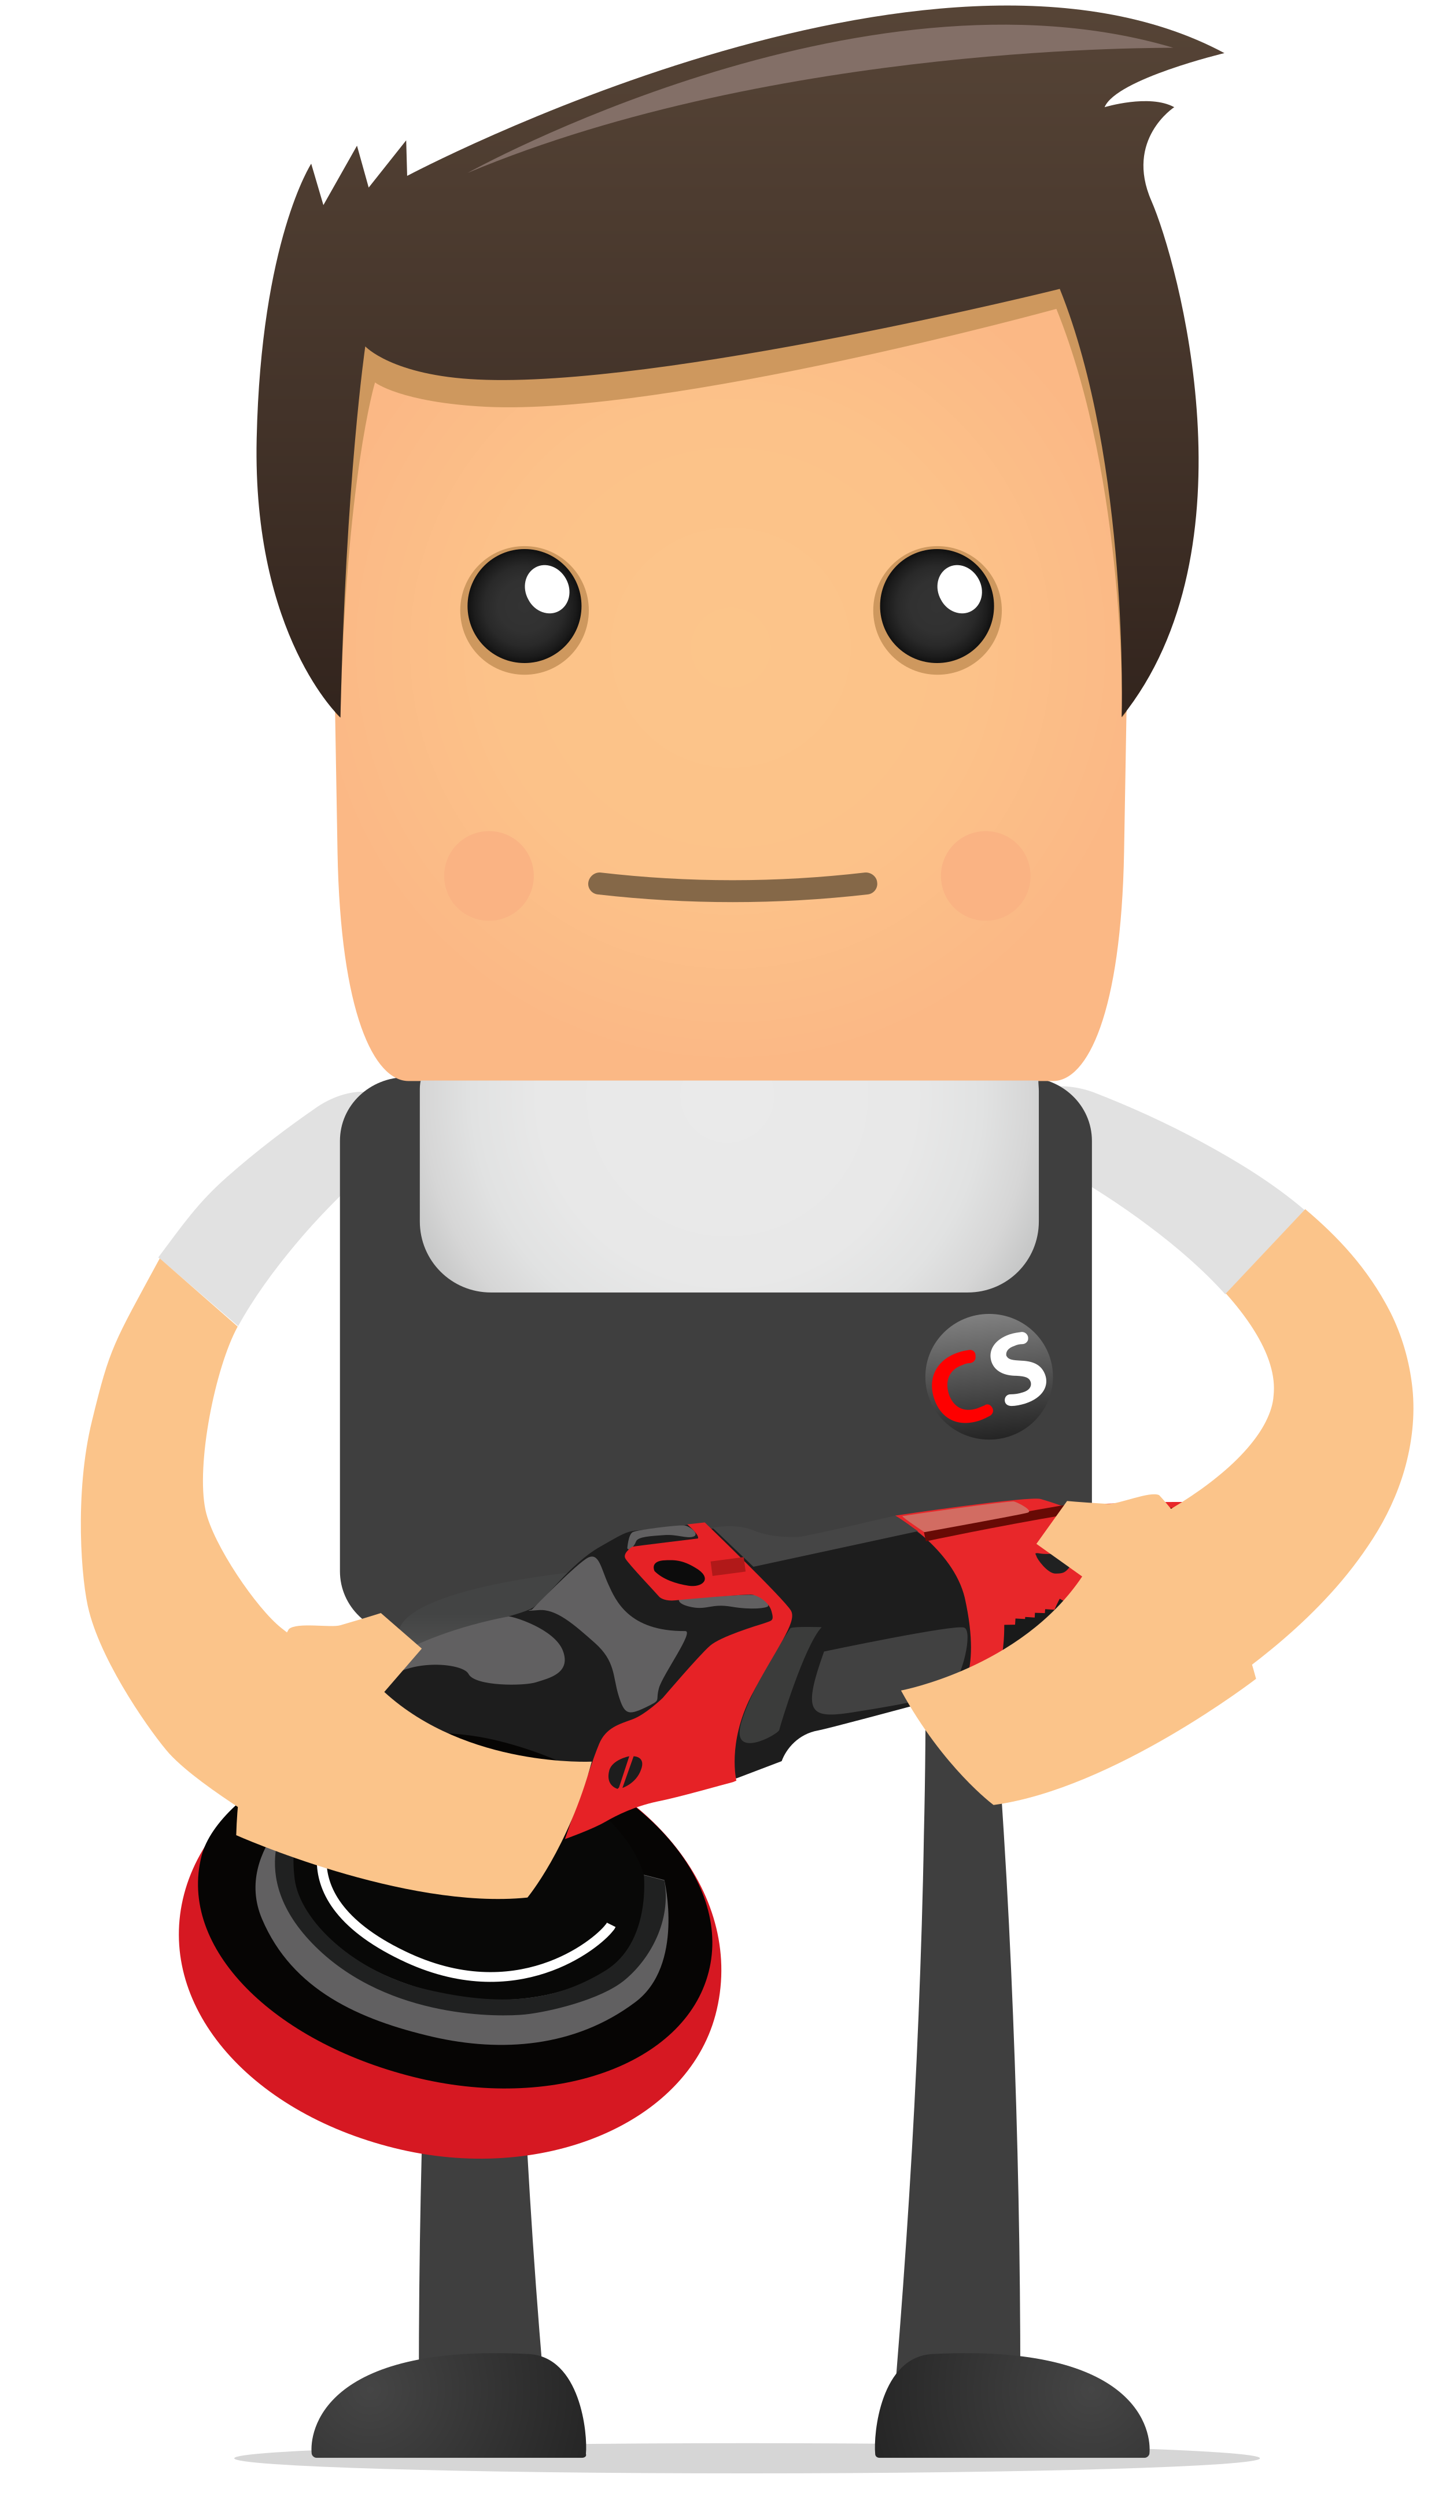
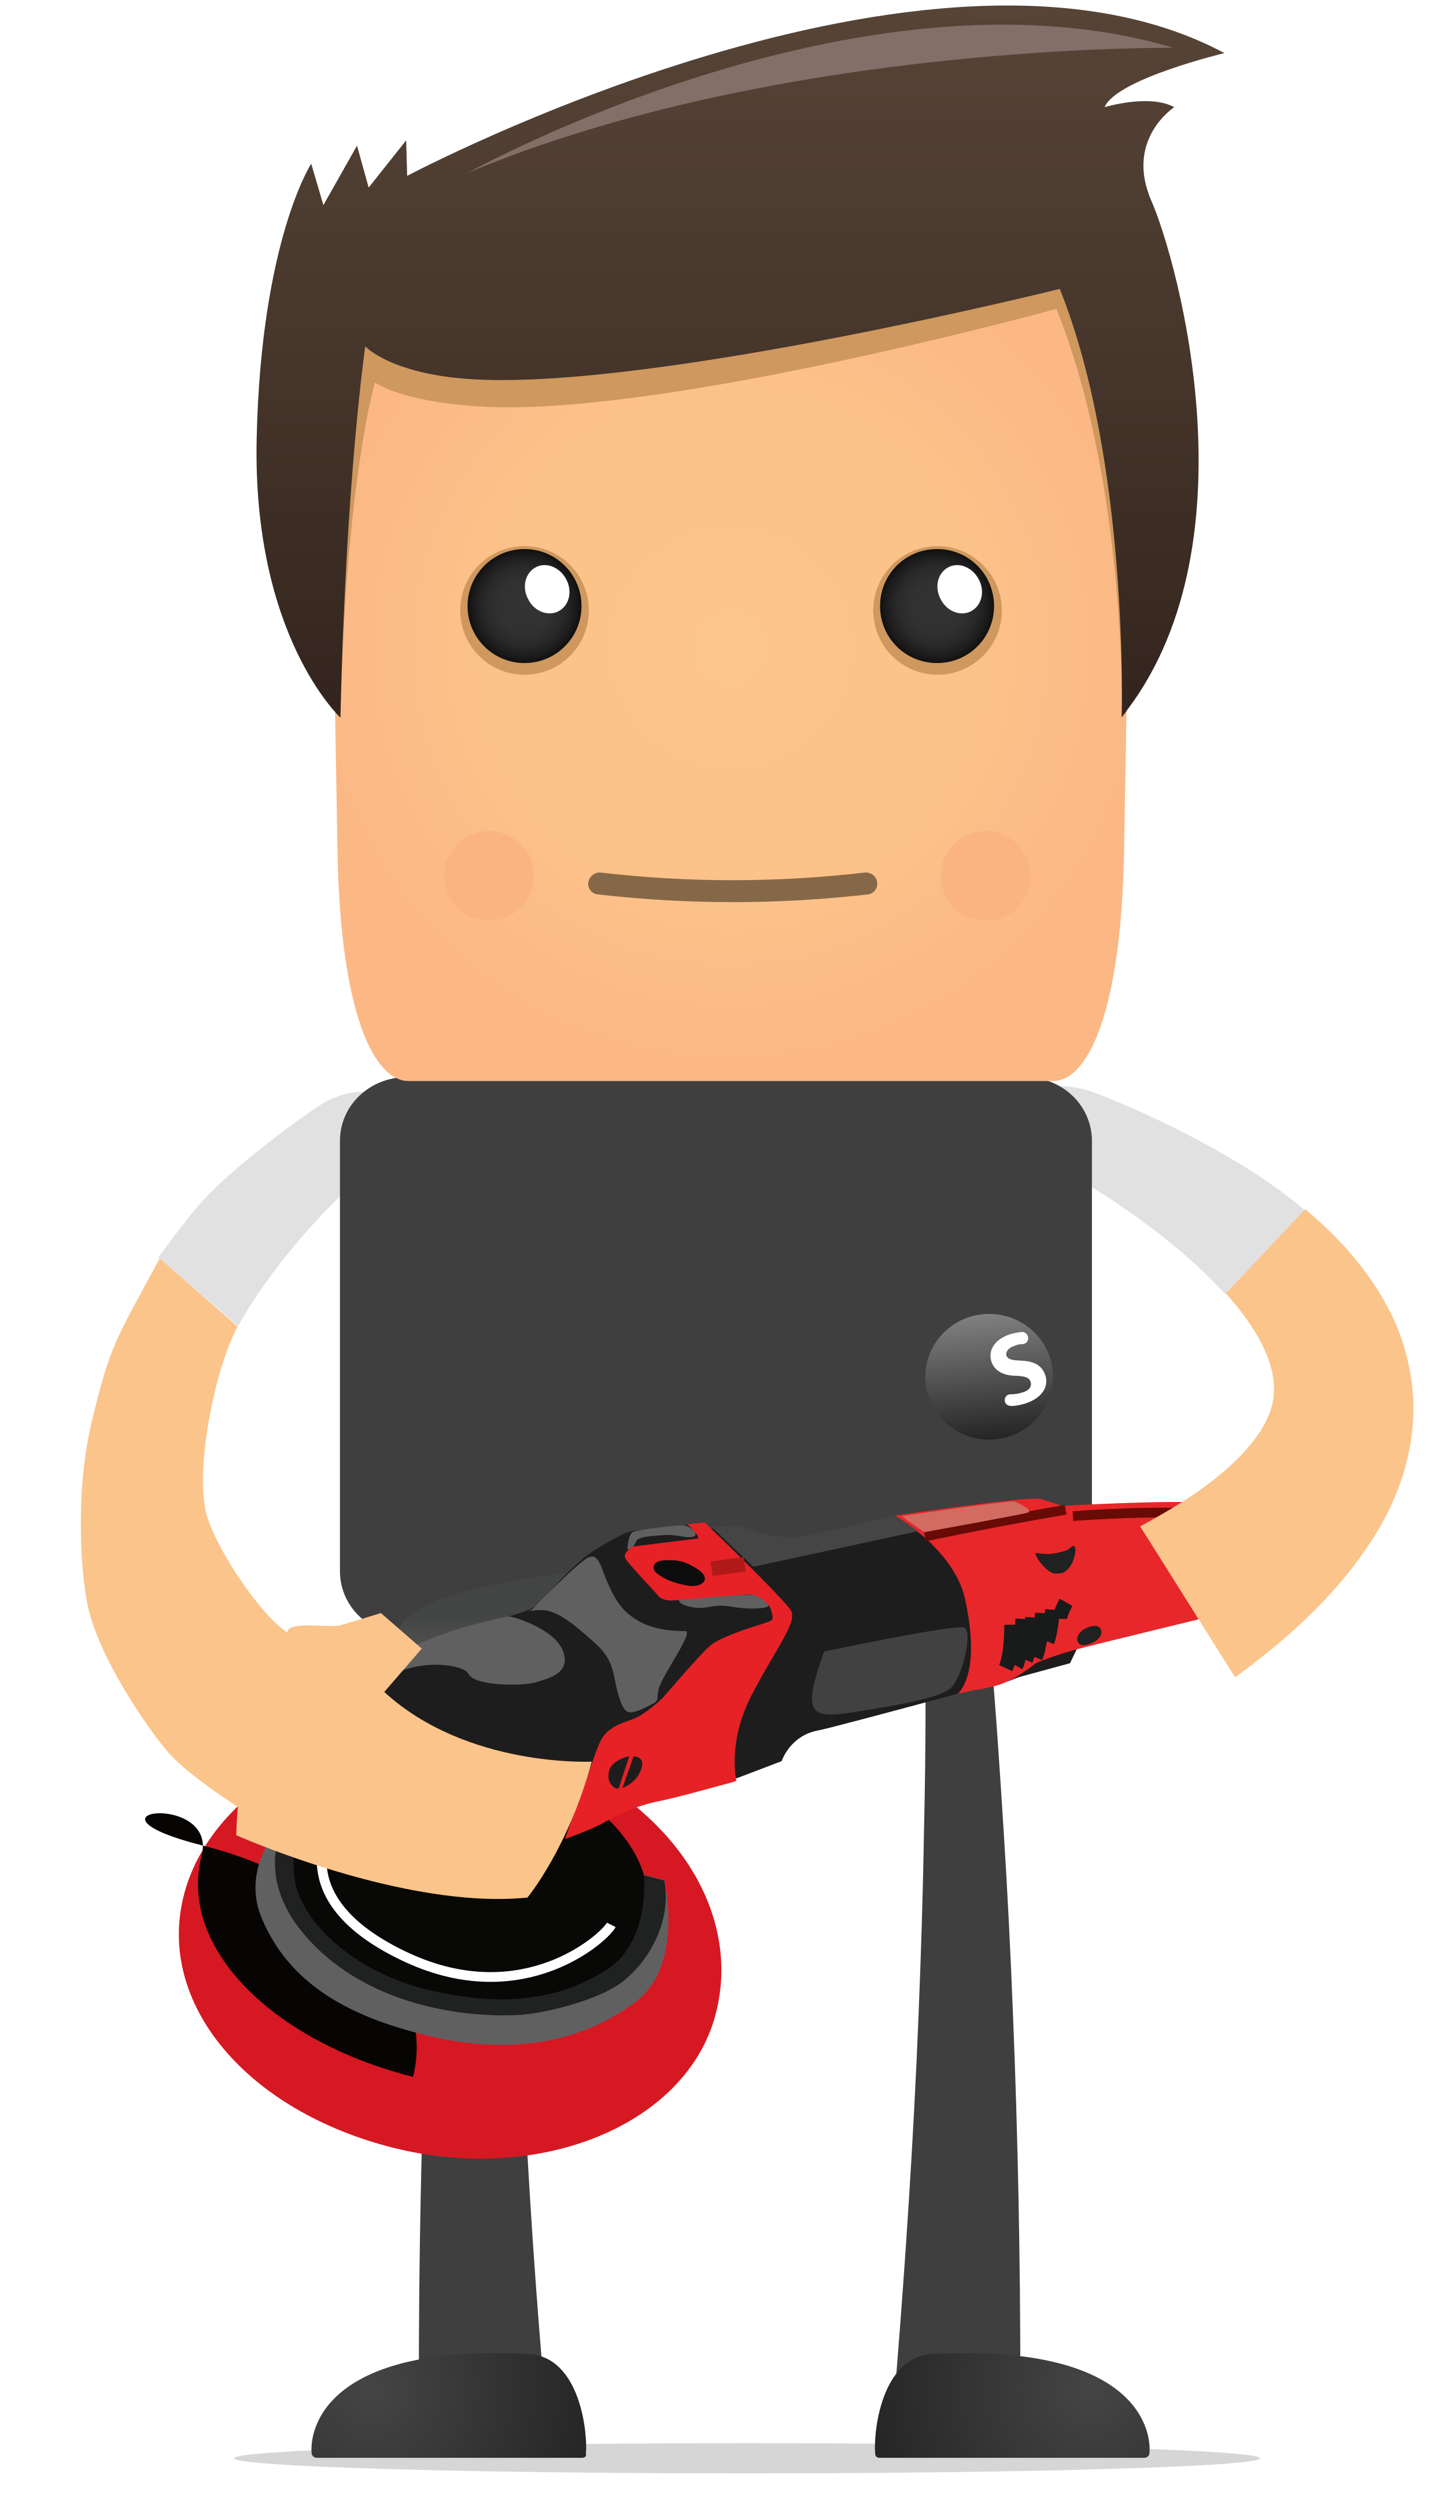
<svg xmlns="http://www.w3.org/2000/svg" id="Layer_1" x="0px" y="0px" viewBox="0 0 296.9 513.2" style="enable-background:new 0 0 296.9 513.2;" xml:space="preserve">
  <style type="text/css"> .st0{fill:#E1E1E1;} .st1{fill:#3F3F3F;} .st2{fill:url(#SVGID_1_);} .st3{fill:#D6D6D6;} .st4{fill:#D61822;} .st5{fill:#1D1D1D;} .st6{fill:#060504;} .st7{fill:#616061;} .st8{fill:#080807;} .st9{fill:#202121;} .st10{fill:none;stroke:#FFFFFF;stroke-width:2;stroke-miterlimit:10;} .st11{fill:#9F9D9E;} .st12{fill:#E8272A;} .st13{fill:none;stroke:#680A05;stroke-width:2;stroke-miterlimit:10;} .st14{fill:#180605;} .st15{fill:none;stroke:#191A1A;stroke-width:3;stroke-miterlimit:10;} .st16{fill:#D26C62;} .st17{fill:#3B3C3B;} .st18{fill:#414141;} .st19{fill:#E62226;} .st20{fill:#F0453F;} .st21{fill:#0C0C0C;} .st22{fill:#F32C2F;} .st23{fill:none;stroke:#B11919;stroke-width:3;stroke-miterlimit:10;} .st24{fill:#454545;} .st25{fill:url(#SVGID_2_);} .st26{fill:url(#SVGID_3_);} .st27{fill:#CE985E;} .st28{fill:url(#SVGID_4_);} .st29{fill:url(#SVGID_5_);} .st30{fill:url(#SVGID_6_);} .st31{fill:#FFFFFF;} .st32{fill:#836F67;} .st33{fill:#FAB383;} .st34{fill:#856848;} .st35{fill:url(#SVGID_7_);} .st36{fill:#FBC48A;} .st37{fill:url(#SVGID_8_);} .st38{fill:url(#SVGID_9_);} .st39{enable-background:new ;} .st40{fill:#FE0000;} </style>
  <path class="st0" d="M75.6,240c2.3-2.1,3.9-4.7,4.7-7.1s0.8-4.7-0.3-6.4c-1.1-1.7-3.3-2.4-6-2.4c-2.7,0.1-5.8,1.1-8.7,3 c-6.4,4.4-12.7,9.2-18.7,14.5c-6,5.3-9,9.7-14.1,16.5l16.4,14.1c3.2-5.8,7.2-11.3,11.8-16.8C65.1,250.1,70.3,244.9,75.6,240z" />
  <path class="st0" d="M217.2,239.5c-2.8-1.6-5-3.8-6.4-6c-1.3-2.2-2-4.5-1.2-6.5c0.7-2,2.7-3.2,5.5-3.8c2.7-0.5,6.1-0.2,9.4,1 c7.5,2.9,15,6.3,22.2,10.2c7.2,3.9,14.5,8.3,21.2,14l-16.3,17.3c-4.5-5-9.9-9.7-15.8-14.1C230.1,247.3,223.7,243.2,217.2,239.5z" />
  <path class="st1" d="M224.2,234.2c0-7.3-6.1-13.1-13.7-13.1h-127c-7.6,0-13.7,5.8-13.7,13.1v88.3c0,7.3,6.1,13.1,13.7,13.1h127 c7.6,0,13.7-5.8,13.7-13.1V234.2z" />
  <path class="st1" d="M216.5,334.6c0,15.6-31.5,13.9-69.5,13.9s-69.5,1.7-69.5-13.9s31.5-13.9,69.5-13.9 C185,320.6,216.5,318.9,216.5,334.6z" />
  <path class="st1" d="M105.5,339.3c-0.1,12.3,0.1,24.7,0.3,37.1c0.3,12.4,0.6,24.8,1.1,37.1c1,24.7,2.5,49.5,4.6,74.1l-25.5,1 c0-25.1,0.5-50.1,1.5-75.1c0.5-12.5,1.1-24.9,1.9-37.5c0.8-12.5,1.7-24.9,2.7-37.5L105.5,339.3z" />
  <path class="st1" d="M203.4,338.7c1.1,12.5,1.9,24.9,2.7,37.5s1.4,24.9,1.9,37.5c1,24.9,1.5,50,1.5,75.1l-25.5-1 c2-24.7,3.6-49.4,4.6-74.1c0.5-12.4,0.9-24.8,1.1-37.1c0.3-12.4,0.4-24.8,0.3-37.1L203.4,338.7z" />
  <linearGradient id="SVGID_1_" gradientUnits="userSpaceOnUse" x1="150.1" y1="-533.838" x2="150.1" y2="-516.508" gradientTransform="matrix(1 0 0 -1 0 -185.219)">
    <stop offset="0" style="stop-color:#616161" />
    <stop offset="1" style="stop-color:#434444" />
  </linearGradient>
  <ellipse class="st2" cx="150.1" cy="335.2" rx="68.2" ry="14.2" />
  <path class="st3" d="M258.7,504.6c0,1.7-47.2,3.1-105.3,3.1c-58.2,0-105.3-1.4-105.3-3.1s47.2-3.1,105.3-3.1 S258.7,502.9,258.7,504.6z" />
  <g>
    <path class="st4" d="M146.9,413.6c-6,22.5-35.9,34.8-66,27.3s-49-29.6-43.1-52.1s35.7-38.9,65.8-31.3S153.3,389.5,146.9,413.6z" />
    <path class="st5" d="M221.1,338.5l-1.4,2.9c0,0-47.6,13-51.7,13.8c-4.1,0.7-6.6,3.8-7.5,6.3l-9.2,3.5c0,0-29.2,5.5-30.8,7.9 s-5.1,5-5.1,5s-14.2,4.5-28.2,1.8c-14-2.8-18.6-8.7-19.4-11.4s-1.1-11.5,2.2-18.4c3.3-6.8,14.4-11.9,20.4-14.1s16.4-4.2,19-5.8 c2.6-1.6,7.5-8.9,13.8-12.5s5.3-3.1,10.2-3.6c4.9-0.6,10.7-1.3,11.2-1.2c0.6,0.1,0.9,1.2,0.9,1.2s4.5-0.9,7.4-0.2 c2.9,0.7,5.8,3,13,1.6c7.2-1.5,18.3-3.9,18.3-3.9L221.1,338.5z" />
-     <path class="st6" d="M41.4,380.9c-4.9,19,14.8,38.2,43.4,45.4c28.6,7.2,55.8-2.4,60.7-21.5c4.9-19-14.3-40.2-42.9-47.4 S44.8,367.6,41.4,380.9z" />
+     <path class="st6" d="M41.4,380.9c-4.9,19,14.8,38.2,43.4,45.4c4.9-19-14.3-40.2-42.9-47.4 S44.8,367.6,41.4,380.9z" />
    <path class="st7" d="M64.9,367.4c0,0-17.3,11.9-11.1,26.5s20,20.7,35.1,24.2c14,3.2,29.1,2.2,41.5-7.1c10.2-7.6,6-25.1,6-25.1 L64.9,367.4z" />
    <path class="st8" d="M60.6,378.4c3.4-13,22.6-21.7,42.3-16.7s32.9,19.5,29.6,32.4c-3.4,13-23.7,19.7-43.4,14.8 S57.3,391.4,60.6,378.4z" />
    <path class="st9" d="M59.8,371.8c0,0-10.2,12.8,5,27.8s38.2,14.4,43,13.9s15.6-3,20.5-7.1c5.2-4.3,9.6-12.2,8.1-20.4l-4.2-1.1 c0,0,1.5,13.8-7.9,19.6c-10.5,6.5-21.6,7.4-36.6,3.9s-26.1-14.2-27.2-22.7c-0.9-7.5,0.5-10.6,7.1-17.5l-2.9-0.8 C64.9,367.4,61.5,369.5,59.8,371.8z" />
    <path class="st10" d="M69.5,371.8c0,0-13.6,16.7,13.2,29.6c23.3,11.3,39.8-2.3,42.4-5.7c0.2-0.2,0.3-0.4,0.4-0.6" />
    <path class="st11" d="M82.6,378.7c0,0,1.3,4.3,5,6.4s6.5,3.4,11,3.9c4.6,0.4,8.8-2.3,9.3-2.9s-0.7-3.4-0.9-3.5 c-0.2-0.1-0.2-0.1-0.2-0.1s-9.7,1.9-15.9-2.2C91,380.1,86.2,380,82.6,378.7z" />
    <path class="st12" d="M183.8,311.1c0,0,27.5-4.1,29.9-3.4s4.3,1.4,4.3,1.4s24.2-1.4,31.6-0.5c0,0,1.8,0.4,4,2.6s5.8,6.1,4.5,12.3 c-1.3,6.2-1.9,6.4-4.3,7c-2.3,0.6-29.7,7.2-33.3,8.2s-7,2.3-7.8,2.7c-0.7,0.5-4.5,3.7-8.5,4.7c-4.1,1-3.8,0.7-3.8,0.7 s-3.3,0.8-3.7,0.9c-0.5,0.1,5.1-3,1.4-19.7C195.7,317.9,183.8,311.1,183.8,311.1z" />
    <path class="st13" d="M189.9,315.4c0,0,14.1-3,28.9-5.5" />
    <path class="st13" d="M220.3,311.2c0,0,12.4-0.9,20.4-0.7c8.1,0.2,11.7,0.3,11.7,0.3" />
    <path class="st9" d="M213.1,318.8c0,0,1.7,0.4,3.8,0c2.1-0.5,2.3-0.6,2.9-1.1c0.5-0.5,0.9-0.5,1,0.2s-0.3,2.7-1.2,3.8 c-0.9,1.1-1.3,1.3-2.9,1.3c-1.6,0-3.8-3-3.9-3.6C212.5,318.8,212.5,318.8,213.1,318.8z" />
    <path class="st14" d="M240.4,321.4c0,0,0.6-2.7,1.5-2.7s0.9,0.6,0.5,2.7s-1,2.7-1.7,2C240,322.8,240.4,321.4,240.4,321.4z" />
    <path class="st15" d="M207.7,333.5c0,0,0.1,6.1-1.2,8.9" />
    <path class="st15" d="M210,332.3c0,0-0.4,7.8-1.4,9.6" />
    <path class="st15" d="M212,332c0,0-0.4,6.4-1.4,8.7" />
    <path class="st15" d="M214,331.1c0,0-0.2,6.1-1.4,9.1" />
    <path class="st15" d="M216.1,330.4c0,0-0.3,4.6-1.1,6.5" />
    <path class="st15" d="M218.9,328.9c0,0-1.3,2.3-1.3,3.4" />
    <path class="st9" d="M223,334.2c-1.5,0.7-2.1,2-1.7,2.8c0.4,0.9,1.6,0.9,3,0.2c1.5-0.7,2.2-1.9,1.7-2.8 C225.6,333.6,224.5,333.5,223,334.2z" />
    <path class="st16" d="M189.8,314.5c0,0,19.9-3.6,21.2-4s-2-2.1-2.8-2.3s-22.7,2.9-22.9,3C185,311.3,189.8,314.5,189.8,314.5z" />
    <path class="st7" d="M140.7,334.8c1.9,0-4.6,8.9-5.4,11.7c-0.8,2.9,0.7,2.3-2.8,4c-3.6,1.7-4.3,1.4-5.5-2.5s-0.6-7-4.9-10.8 s-7.9-7-11.5-6.7s-1.4-0.1-1.4-0.1s9.4-9.7,11.6-10.7s2.6,2.2,4.1,5.5C126.4,328.5,129.1,334.9,140.7,334.8z" />
    <path class="st7" d="M139.4,328.3c0,0-0.4,1,2.7,1.6s4-0.8,8.1-0.1c4.1,0.7,7.2,0.3,7.5-0.1s-0.7-2.1-2.7-2.3 C153,327.1,139.4,328.3,139.4,328.3z" />
    <path class="st7" d="M128.8,317.8c0,0,0.2-2.8,1.1-3.3c0.9-0.5,9.4-1.5,10.6-1.4c1.2,0.2,3.2,1.8,1.9,2.3s-3.4-0.5-6-0.3 c-2.7,0.2-5.4,0.3-5.8,1.3C130.2,317.5,129.1,318.5,128.8,317.8z" />
-     <path class="st17" d="M162.3,334.2c0,0-7.8,11.5-10.1,19.4s7.6,2.4,7.8,1.5s5.1-17.2,8.7-21.1C168.7,334,163.1,333.8,162.3,334.2z" />
    <path class="st18" d="M169.2,339c0,0,27-5.7,28.8-4.9s-0.4,10.2-2.8,12.4c-2.3,2.2-12.7,3.8-20.9,5.1 C166.1,352.8,164.8,351.3,169.2,339z" />
    <path class="st7" d="M104.4,331.8c0.7-0.1,9.5,2.5,11.2,7.1s-3,5.6-5.5,6.4c-2.4,0.8-12.6,0.9-13.9-1.7S80.3,340,77,347.9 s-2.9,13,13.7,15.7s21.7,1,26.5,0.1c4.8-1,5.1-0.5-1.2,12.4c0,0,0.6,0.8-2.6,2s-25.4,5.8-38.9-2.9S69.8,351,71.2,348 C72.8,344.8,82.8,336,104.4,331.8z" />
    <path class="st19" d="M116,377.5c0,0,5.6-2,8.2-3.5s6.1-3.2,10.7-4.2c4.6-0.9,13.2-3.4,15.6-4l0.7-0.3c0,0-1.9-7.6,3-17.3 c5-9.7,9.6-15.2,8.2-17.6c-1.4-2.4-17.7-18.1-17.7-18.1l-3.6,0.4c0,0,2.6,2.2,2.2,2.9c0,0-13.3,1.6-13.5,1.7 c-0.1,0.1-2,1.3-1.4,2.4s6.6,7.4,6.9,7.8s1.5,1,3.3,0.8s14.7-1.3,15.7-1.2c1,0.1,3.5,1.3,4.1,3.4s0.1,1.9-1.5,2.5 c-1.6,0.5-8.9,2.7-11.1,4.6c-2.2,1.9-9.7,10.7-9.7,10.7s-3.5,3.4-6.2,4.4s-5.5,1.7-6.9,5.1s-2.3,6.6-3.6,10 C118.1,371.3,116,377.5,116,377.5z" />
    <polygon class="st20" points="90.3,376.3 97.5,374.9 97.2,376 106.2,375.6 105.9,377.3 96.6,377.6 96.3,378.6 " />
    <path class="st21" d="M78.9,372.7c0,0,1.5-2.1,5.7-0.9s4.1,3.9,2.4,4.4s-4.8,0.5-6.4-0.9C79.1,373.9,78.9,372.7,78.9,372.7z" />
    <path class="st5" d="M129.2,360.5c-0.1,0-3.5,0.7-4.1,2.9c-0.6,2.3,0.5,3.4,1.7,3.8l0.3-0.3L129.2,360.5z" />
    <path class="st5" d="M130.1,360.5l-2.3,6.5c0,0,2.8-0.9,3.8-3.7C132.7,360.5,130.1,360.5,130.1,360.5z" />
    <path class="st21" d="M134.4,322.5c0,0-1-1.9,1.7-2.2c2.7-0.2,4.4,0,7.3,1.9c2.8,2,0.7,3.7-2,3.3 C138.8,325.1,136.1,324.2,134.4,322.5z" />
    <path class="st22" d="M92.4,380.5c0,0,18.6-1,21.3-2.5c0,0-0.9,3.1-6.6,4.1S96,382.9,92.4,380.5z" />
    <line class="st23" x1="146.1" y1="322" x2="152.9" y2="321.1" />
    <path class="st24" d="M154.7,321.6l33.8-7.3l-4.7-3.2c0,0-18.2,4.3-20,4.4c-1.8,0-5.6,0.1-9.2-1.4c-3.6-1.5-8.3-0.5-8.3-0.5 L154.7,321.6z" />
  </g>
  <radialGradient id="SVGID_2_" cx="224.09" cy="-675.747" r="46.881" gradientTransform="matrix(1 0 0 -1 0 -185.219)" gradientUnits="userSpaceOnUse">
    <stop offset="0" style="stop-color:#454545" />
    <stop offset="1" style="stop-color:#252525" />
  </radialGradient>
  <path class="st25" d="M180.6,504.5H235c0.5,0,0.9-0.4,1-0.8c0.5-4.5-2.1-22.7-44.5-20.5c-10.7,0.5-12.2,16.4-11.8,20.5 C179.7,504.2,180.1,504.5,180.6,504.5z" />
  <radialGradient id="SVGID_3_" cx="150.05" cy="-318.169" r="85.717" gradientTransform="matrix(1 0 0 -1 0 -185.219)" gradientUnits="userSpaceOnUse">
    <stop offset="0" style="stop-color:#FCC58A" />
    <stop offset="0.575" style="stop-color:#FCC289" />
    <stop offset="0.962" style="stop-color:#FBB986" />
    <stop offset="1" style="stop-color:#FBB885" />
  </radialGradient>
  <path class="st26" d="M216.2,221.9c7.1,0,14-13.9,14.6-47c1.8-100.3,1.6-117.4,1.6-117.4c0-7.4-6-13.5-13.5-13.5H81.2 c-7.4,0-13.5,6-13.5,13.5c0,0-0.2,17.2,1.6,117.4c0.6,33.1,7.5,47,14.6,47H216.2z" />
  <path class="st27" d="M231.3,146.1c1.4-79.9,1.1-88.6,1.1-88.6c0-7.4-6-13.5-13.5-13.5H81.2c-7.4,0-13.5,6-13.5,13.5 c0,0-0.2,8.7,1.2,88.8c0.6,0.7,1,1,1,1C71,98.3,77,78.5,77,78.5s5.2,4.1,22.8,5c37.5,1.8,117.1-20.1,117.1-20.1 c14.4,35.6,13.5,83.9,13.5,83.9C230.7,146.9,231,146.5,231.3,146.1z" />
  <linearGradient id="SVGID_4_" gradientUnits="userSpaceOnUse" x1="152.034" y1="-182.757" x2="152.034" y2="-333.399" gradientTransform="matrix(1 0 0 -1 0 -185.219)">
    <stop offset="0" style="stop-color:#574537" />
    <stop offset="0.576" style="stop-color:#433329" />
    <stop offset="1" style="stop-color:#32241D" />
  </linearGradient>
  <path class="st28" d="M69.9,147.3c0,0-18.1-16.7-17.2-57.3c0.9-40.6,11.2-56.4,11.2-56.4l2.5,8.5l6.9-12.2l2.4,8.6l7.7-9.7l0.2,7.3 c0,0,107.9-57.3,167.8-25.2c0,0-22.2,5.3-24.6,11.1c0,0,9.2-2.8,14.3,0c0,0-10.2,6.6-4.7,19.2s21.7,71.5-6.1,106 c0,0,1.6-52.3-12.7-87.9c0,0-82,20.4-119.5,18.6C80.5,77.1,75,71.1,75,71.1S71,98.3,69.9,147.3z" />
  <path class="st27" d="M205.7,125.3c0,7.3-5.9,13.2-13.2,13.2s-13.2-5.9-13.2-13.2s5.9-13.2,13.2-13.2 C199.7,112.1,205.7,118,205.7,125.3z" />
  <radialGradient id="SVGID_5_" cx="192.367" cy="-309.619" r="11.73" gradientTransform="matrix(1 0 0 -1 0 -185.219)" gradientUnits="userSpaceOnUse">
    <stop offset="0" style="stop-color:#333333" />
    <stop offset="0.456" style="stop-color:#313131" />
    <stop offset="0.7" style="stop-color:#292929" />
    <stop offset="0.894" style="stop-color:#1B1B1B" />
    <stop offset="1" style="stop-color:#101010" />
  </radialGradient>
  <path class="st29" d="M204.1,124.4c0,6.5-5.2,11.7-11.7,11.7s-11.7-5.2-11.7-11.7s5.2-11.7,11.7-11.7S204.1,117.9,204.1,124.4z" />
  <path class="st27" d="M94.5,125.3c0,7.3,5.9,13.2,13.2,13.2c7.3,0,13.2-5.9,13.2-13.2s-5.9-13.2-13.2-13.2S94.5,118,94.5,125.3z" />
  <radialGradient id="SVGID_6_" cx="-3781.124" cy="-309.619" r="11.707" gradientTransform="matrix(-1 0 0 -1 -3673.457 -185.219)" gradientUnits="userSpaceOnUse">
    <stop offset="0" style="stop-color:#333333" />
    <stop offset="0.456" style="stop-color:#313131" />
    <stop offset="0.7" style="stop-color:#292929" />
    <stop offset="0.894" style="stop-color:#1B1B1B" />
    <stop offset="1" style="stop-color:#101010" />
  </radialGradient>
  <circle class="st30" cx="107.7" cy="124.4" r="11.7" />
  <path class="st31" d="M116.2,118.8c1.4,2.5,0.7,5.4-1.4,6.6s-5,0.2-6.3-2.3c-1.4-2.5-0.7-5.4,1.4-6.6 C112,115.3,114.8,116.3,116.2,118.8z" />
  <path class="st31" d="M200.9,118.8c1.4,2.5,0.7,5.4-1.4,6.6c-2.1,1.2-5,0.2-6.3-2.3c-1.4-2.5-0.7-5.4,1.4-6.6 C196.7,115.3,199.5,116.3,200.9,118.8z" />
  <path class="st32" d="M96,35.5c0,0,80.4-44.8,144.9-25.7C240.9,9.9,159.9,8.7,96,35.5z" />
  <path class="st33" d="M211.6,179.8c0,5.1-4.1,9.2-9.2,9.2s-9.2-4.1-9.2-9.2c0-5.1,4.1-9.2,9.2-9.2S211.6,174.7,211.6,179.8z" />
  <path class="st33" d="M109.6,179.8c0,5.1-4.1,9.2-9.2,9.2s-9.2-4.1-9.2-9.2c0-5.1,4.1-9.2,9.2-9.2S109.6,174.7,109.6,179.8z" />
  <path class="st34" d="M180.1,181.1c0.2,1.2-0.7,2.4-2,2.5c-18.4,2.1-36.9,2.1-55.3,0c-1.3-0.1-2.2-1.3-2-2.5s1.3-2.1,2.5-2 c18,2.1,36.2,2.1,54.3,0C178.8,179,180,179.9,180.1,181.1z" />
  <radialGradient id="SVGID_7_" cx="-3539.817" cy="-675.747" r="46.883" gradientTransform="matrix(-1 0 0 -1 -3463.839 -185.219)" gradientUnits="userSpaceOnUse">
    <stop offset="0" style="stop-color:#454545" />
    <stop offset="1" style="stop-color:#252525" />
  </radialGradient>
  <path class="st35" d="M119.5,504.5H65c-0.5,0-0.9-0.4-1-0.8c-0.5-4.5,2.1-22.7,44.5-20.5c10.7,0.5,12.2,16.4,11.8,20.5 C120.5,504.2,120,504.5,119.5,504.5z" />
-   <path class="st36" d="M238,306.9c0,0,13.6,14,19.9,37.7c0,0-29.3,22.6-53.9,25.9c0,0-10.3-7.6-19-23.5c0,0,24.6-4.6,37.2-23.4 l-9.4-6.7l6.3-8.8c0,0,1.8,0.2,8.4,0.6C229.7,308.8,236.1,306,238,306.9z" />
  <radialGradient id="SVGID_8_" cx="-696.465" cy="849.411" r="0.831" gradientTransform="matrix(87.582 0 0 -87.645 61147.262 74671.273)" gradientUnits="userSpaceOnUse">
    <stop offset="0" style="stop-color:#EAEAEA" />
    <stop offset="0.53" style="stop-color:#E8E8E8" />
    <stop offset="0.721" style="stop-color:#E1E2E2" />
    <stop offset="0.858" style="stop-color:#D6D6D6" />
    <stop offset="0.967" style="stop-color:#C5C6C6" />
    <stop offset="1" style="stop-color:#BEBFC0" />
  </radialGradient>
-   <path class="st37" d="M86.2,224v26.7c0,8.1,6.5,14.6,14.6,14.6h97.9c8.1,0,14.6-6.5,14.6-14.6V224c0-0.7-0.1-1.5-0.1-2.2H86.4 C86.2,222.5,86.2,223.3,86.2,224z" />
  <path class="st36" d="M59.3,334.4c0,0-10.1,17.2-10.8,42.3c0,0,34.5,15.4,59.8,12.8c0,0,8.4-10.1,13.2-27.9c0,0-25.6,1.3-42.6-14.3 l7.7-8.9l-8.4-7.3c0,0-1.8,0.6-8.3,2.5C68,334.2,61,332.9,59.3,334.4z" />
  <g>
    <linearGradient id="SVGID_9_" gradientUnits="userSpaceOnUse" x1="40.562" y1="-1553.023" x2="40.562" y2="-1527.328" gradientTransform="matrix(0.995 -9.947281e-02 -9.947281e-02 -0.995 9.589 -1245.775)">
      <stop offset="0" style="stop-color:#242424" />
      <stop offset="1" style="stop-color:#808080" />
    </linearGradient>
    <ellipse class="st38" cx="203.1" cy="282.6" rx="13.1" ry="12.9" />
    <g>
      <g class="st39">
-         <path class="st40" d="M203.7,288.9c0.4,0.6,0.2,1.3-0.4,1.7c-0.6,0.3-1.3,0.7-2.2,1c-4.7,1.5-8-0.6-9.3-4.5 c-1.5-4.6,0.9-8.2,5-9.5c0.8-0.3,1.6-0.4,2.2-0.5c0.7-0.1,1.3,0.4,1.3,1.1v0.3c0.1,0.6-0.4,1.2-1.1,1.3c-0.5,0-1,0.1-1.6,0.4 c-2.4,0.8-3.7,2.9-2.8,5.9c0.9,2.7,3,3.9,5.8,3c0.5-0.2,1-0.4,1.5-0.6C202.6,288.1,203.3,288.2,203.7,288.9L203.7,288.9z" />
-       </g>
+         </g>
    </g>
    <g>
      <g class="st39">
        <path class="st31" d="M206.3,287.4c0-0.7,0.5-1.2,1.2-1.2c0.8,0,1.6-0.1,2.5-0.4c1.4-0.4,1.9-1.3,1.6-2.2c-0.3-0.8-1-1.1-2.9-1.2 c-2.5,0-4.4-0.9-5.1-2.8c-0.8-2.3,0.5-4.6,3.7-5.7c0.9-0.3,1.8-0.4,2.5-0.5c0.7,0,1.2,0.5,1.3,1.1v0.1c0.1,0.7-0.5,1.3-1.2,1.3 c-0.5,0-1.1,0.1-1.7,0.4c-1.2,0.4-1.6,1.1-1.6,1.7c0,0.1,0,0.3,0.1,0.4c0.4,0.7,1.2,0.8,3,0.9c2.7,0.1,4.2,1,4.9,2.9 c0.8,2.2-0.4,4.7-4.1,5.9c-1,0.3-2,0.5-2.8,0.5C206.8,288.6,206.3,288.1,206.3,287.4L206.3,287.4z" />
      </g>
    </g>
  </g>
  <path class="st36" d="M253.6,344.3c6.7-4.9,13.4-10.4,19.6-17.2c3.1-3.4,6-7.1,8.7-11.3c2.7-4.2,5-9,6.5-14.2 c1.5-5.3,2.2-11,1.6-16.7c-0.6-5.6-2.2-10.9-4.5-15.5c-4.7-9.2-11-15.7-17.5-21.2l-16.3,17.3c4.3,4.8,7.7,9.9,9.1,14.6 c0.7,2.3,0.9,4.4,0.7,6.3c-0.1,1.8-0.7,3.6-1.6,5.4c-1.8,3.6-5.3,7.6-9.9,11.3c-4.5,3.7-10.1,7.1-15.9,10.2L253.6,344.3z" />
  <path class="st36" d="M65.5,381.8c-7.4-5.4-23.8-14.4-30.7-21.8c-3.4-3.8-13.6-18-16.5-29.2c-1.6-5.9-3.1-24.2,0.6-39.2 c3.7-15.2,4.3-15.6,13.9-33.3l16,14c-4.6,8.4-8.6,28.3-6.6,37.7c1.5,7,10.5,20.2,15.6,24.2c5,4,11,7.8,17.5,11.2L65.5,381.8z" />
</svg>